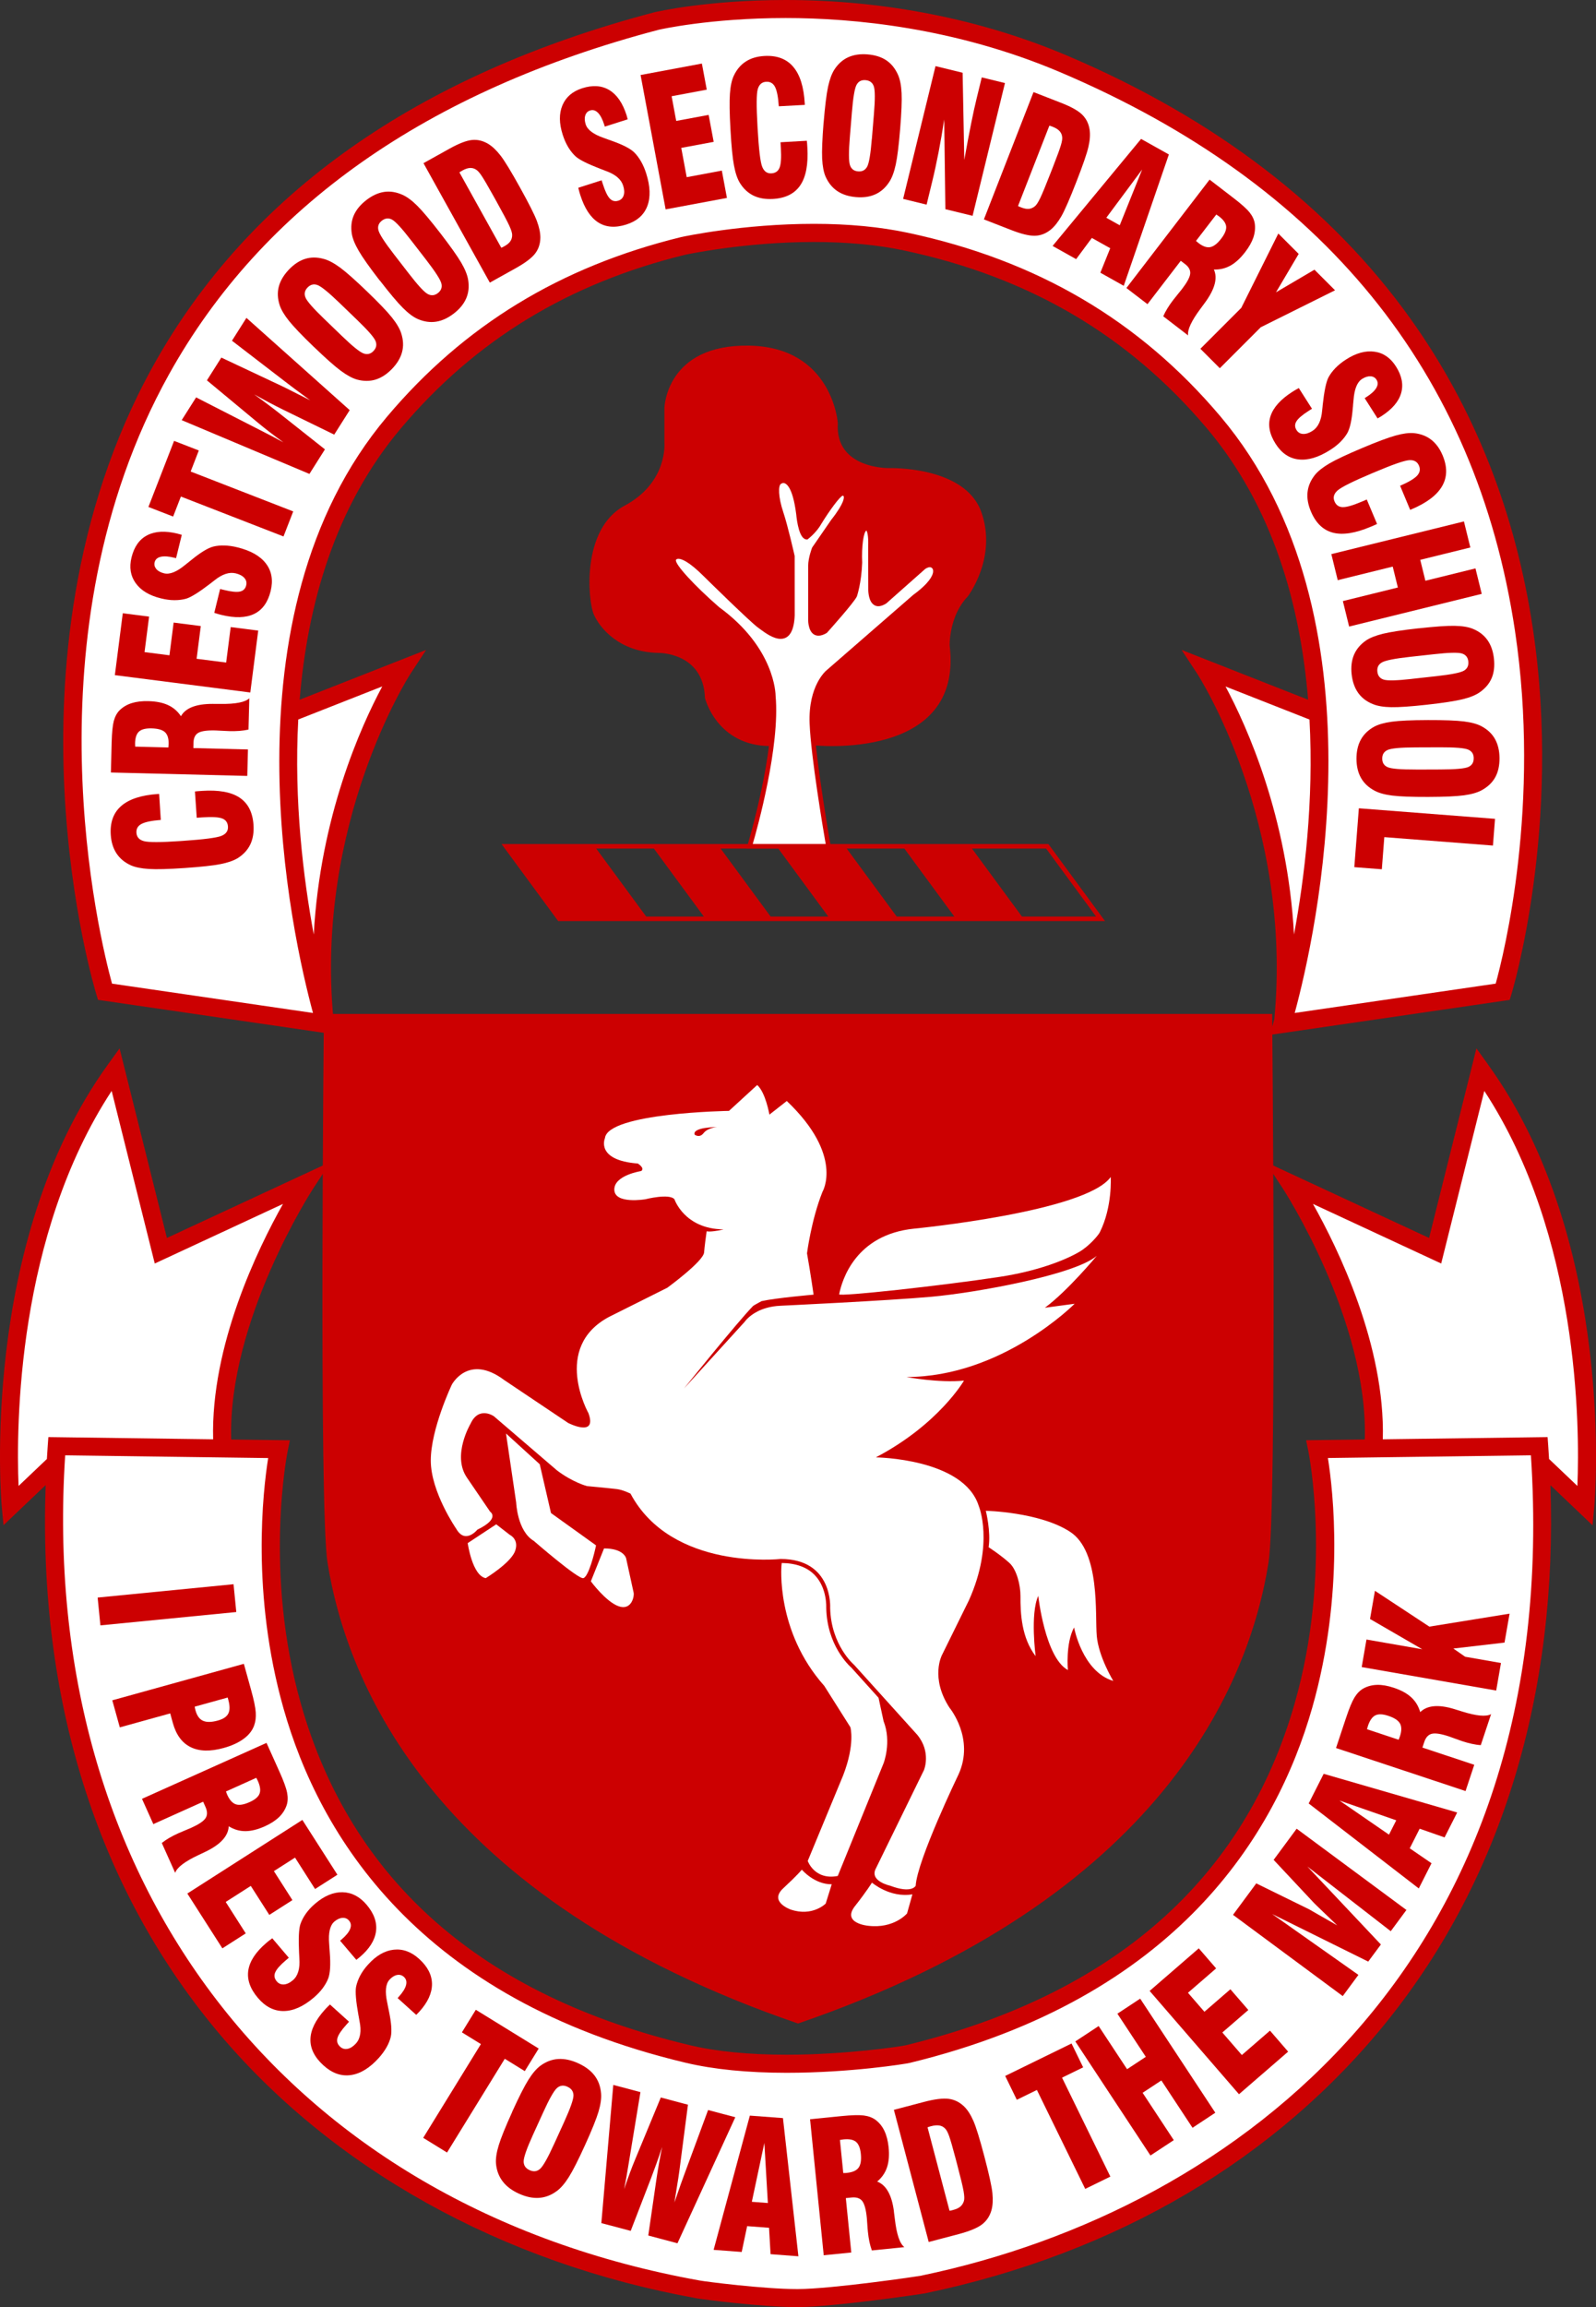
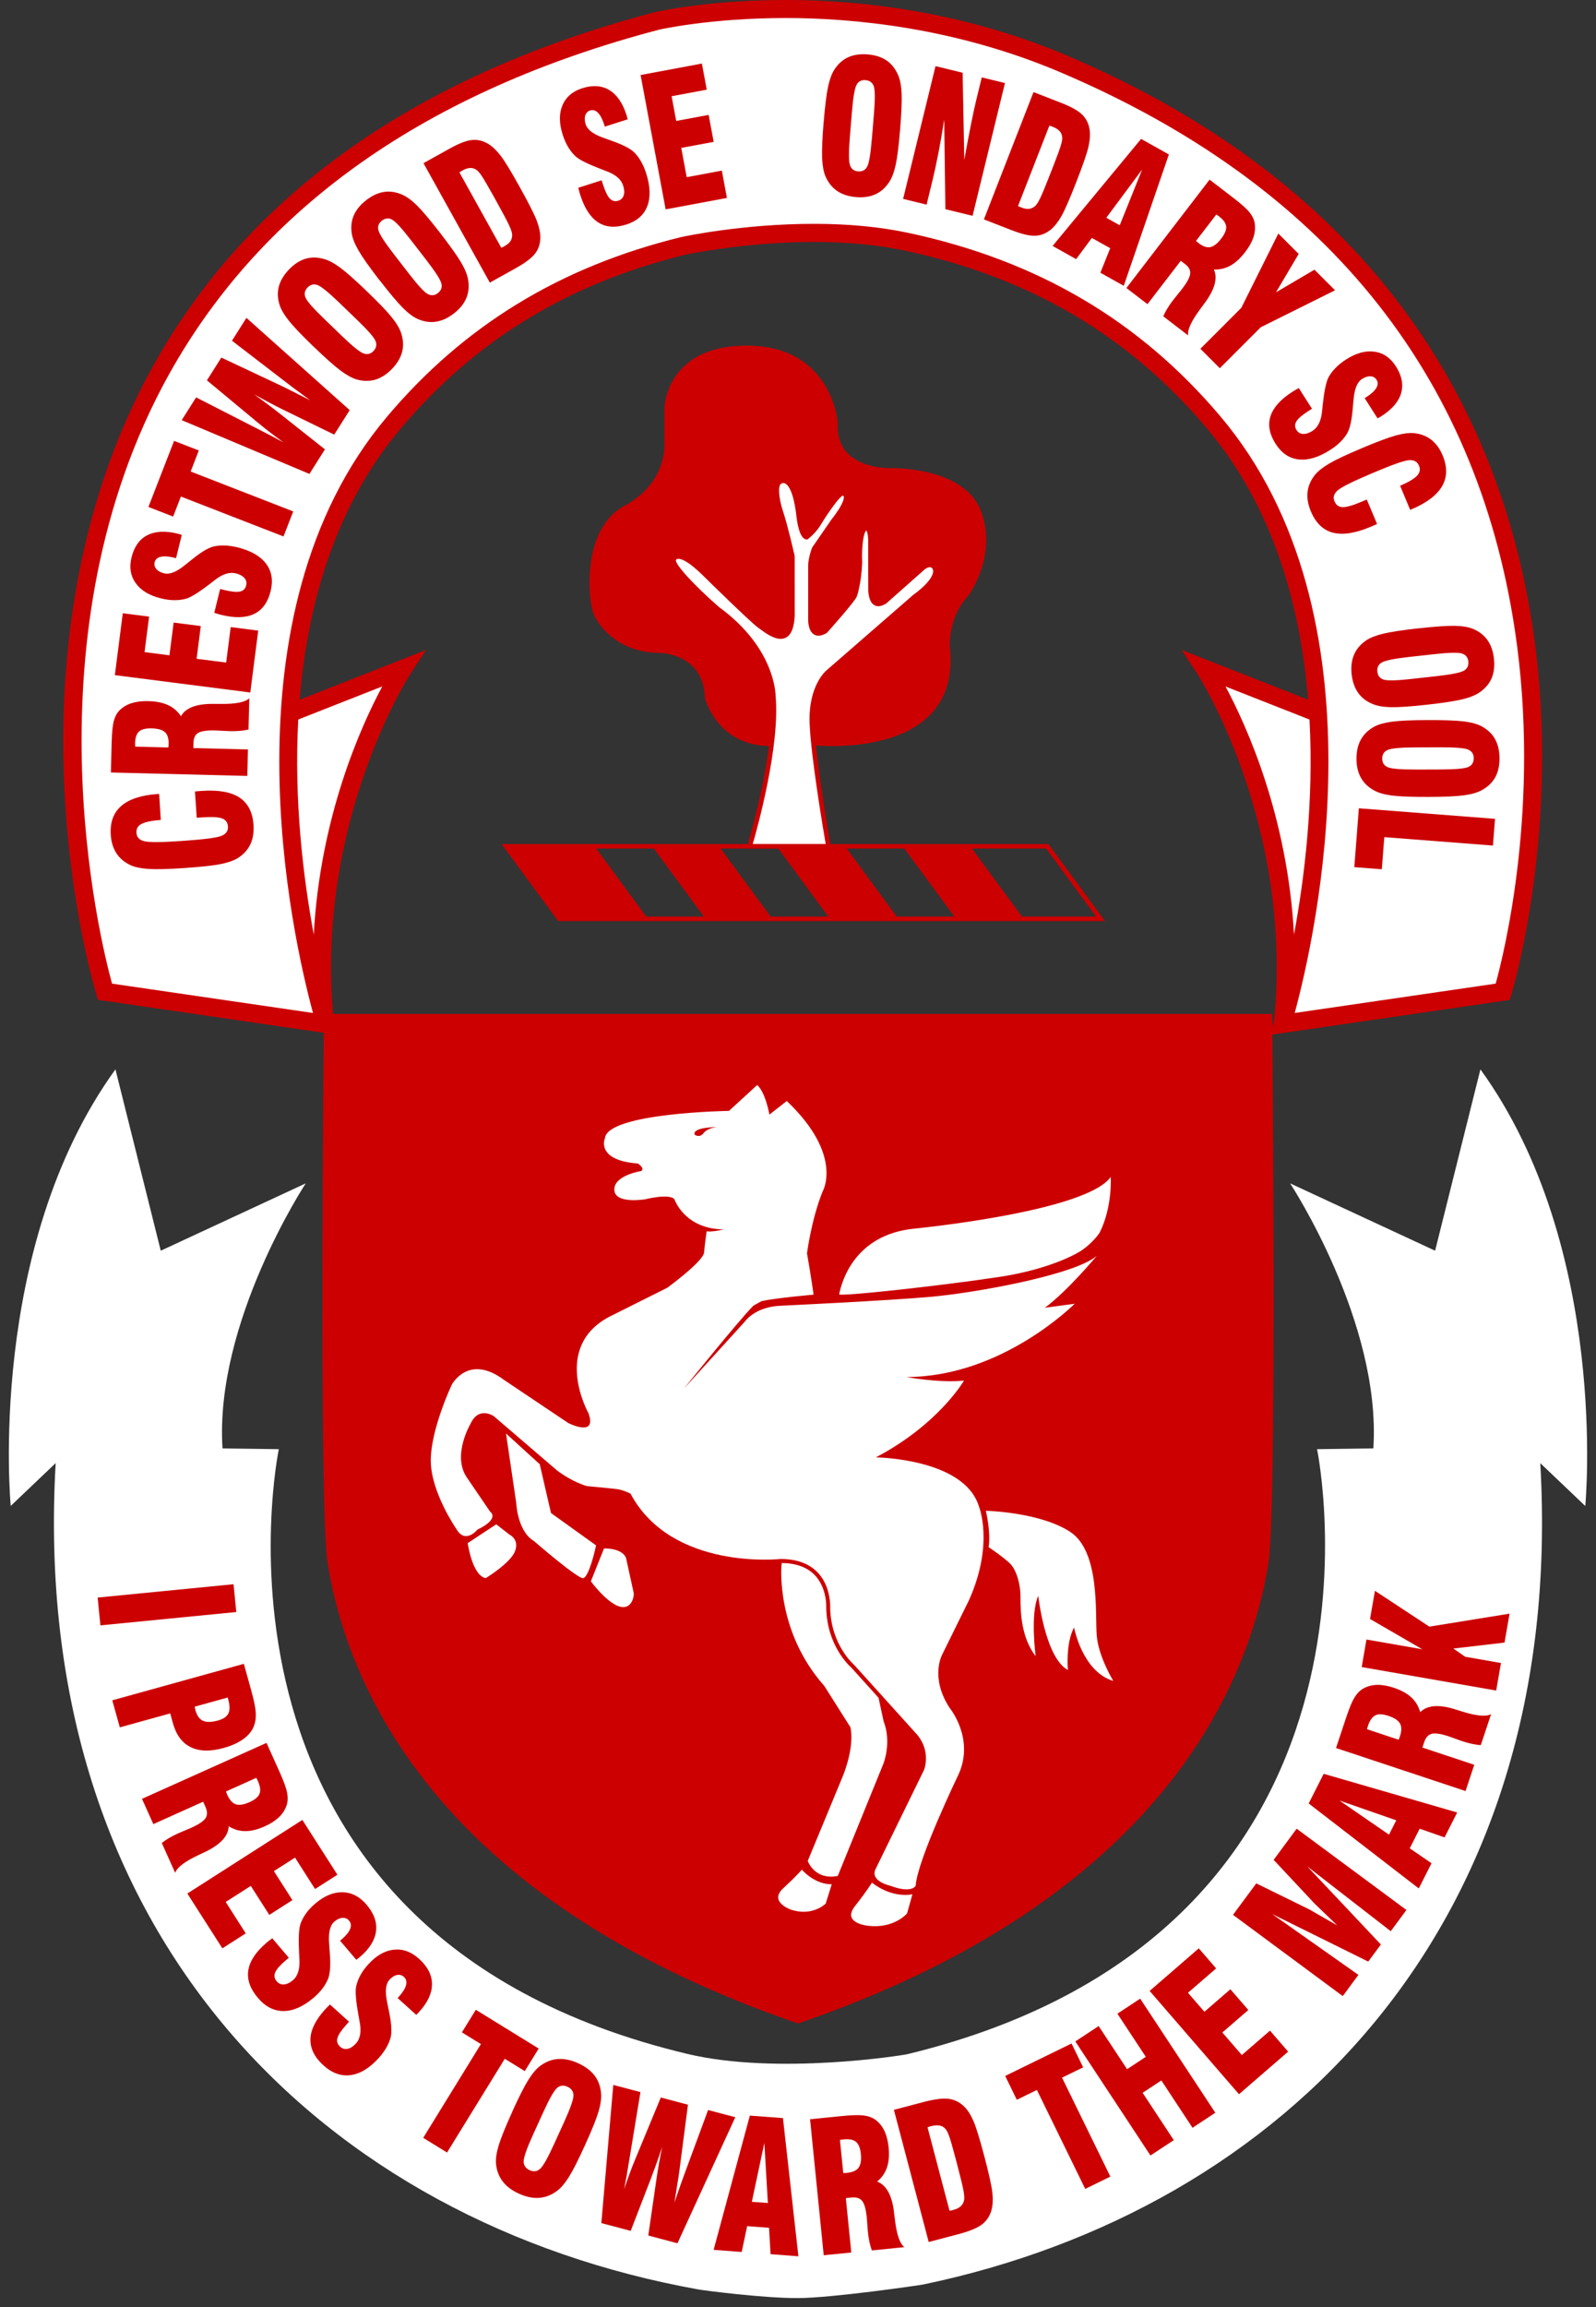
<svg xmlns="http://www.w3.org/2000/svg" id="Layer_1" data-name="Layer 1" version="1.1" viewBox="0 0 354.34 511.83">
  <rect x="0" y="0" width="354.34" height="511.83" fill="#333333" stroke="none" />
  <defs>
    <style>
      .cls-1, .cls-2 {
        fill-rule: evenodd;
      }

      .cls-1, .cls-2, .cls-3, .cls-4 {
        stroke-width: 0px;
      }

      .cls-1, .cls-4 {
        fill: #fff;
      }

      .cls-2, .cls-3 {
        fill: #cc0001;
      }
    </style>
  </defs>
  <path class="cls-4" d="M351.96,334.09s5.46-57.19-23.28-96.85l-10.06,40.23-32.19-14.94s20.29,30.8,18.48,58.8l-12.5.17s22.26,106.76-90.95,134.22c-1.02.25-28.88,4.69-48.81-.05-113.14-26.92-90.75-134.17-90.75-134.17l-12.5-.17c-1.8-28.01,18.48-58.8,18.48-58.8l-32.19,14.94-10.06-40.23C-3.08,276.9,2.38,334.09,2.38,334.09l9.98-9.5h0c-6.07,105.43,60.22,168.53,142.72,183.33,1.26.23,14.41,1.94,22.09,1.91,7.68-.03,27.05-2.86,27.78-3.01,79.83-16.63,142.95-79.23,137.02-182.22h0s9.98,9.5,9.98,9.5Z" />
  <path class="cls-4" d="M236.12,14.16c-46.55-19.76-90.35-9.5-90.35-9.5C-28.78,50.61,23.31,220.02,23.31,220.02l48.79,7.11.02.02s0-.01,0-.02l.15.02s-.08-.27-.2-.69c-4.34-45.01,17.42-78.13,17.42-78.13l-25.11,9.87h0c1.38-22.2,7.37-45.86,23.11-64.5,15.17-17.97,35.27-32.08,64.2-39.16,0,0,26.64-5.8,49.5-.94,31.16,6.63,52.4,21.31,68.28,40.1,15.74,18.64,21.73,42.3,23.11,64.5l-25.11-9.87s21.76,33.12,17.42,78.13c-.12.41-.19.65-.2.69l.15-.02s0,.01,0,.02l.02-.02,48.78-7.11S378.72,74.68,236.12,14.16Z" />
  <g>
    <path class="cls-3" d="M43.68,181.43l-.4-5.84c.18-.02.38-.04.59-.06.21-.02.52-.04.94-.07,3.69-.25,6.48.24,8.36,1.48,1.88,1.24,2.92,3.25,3.11,6.06.11,1.65-.12,3.08-.69,4.3-.58,1.22-1.5,2.24-2.77,3.05-.91.57-2.19,1.02-3.85,1.35-1.66.33-4.31.62-7.95.87-3.64.25-6.31.32-8,.21-1.69-.11-3.02-.38-4-.82-1.36-.63-2.41-1.5-3.15-2.62-.74-1.12-1.17-2.49-1.28-4.1-.19-2.78.59-4.93,2.33-6.44,1.75-1.52,4.45-2.4,8.12-2.65l.29-.02.37,5.77c-2.05.16-3.48.46-4.29.89-.81.43-1.18,1.08-1.12,1.96.06.96.62,1.58,1.66,1.86,1.04.28,3.73.28,8.08-.02l.57-.04c4.67-.32,7.53-.69,8.56-1.11,1.03-.42,1.51-1.11,1.45-2.07-.06-.89-.49-1.49-1.28-1.79-.79-.3-2.23-.39-4.31-.25l-1.34.09Z" />
    <path class="cls-3" d="M54.93,172.14l-30.31-.76.17-6.69c.06-2.19.22-3.78.48-4.76.27-.98.7-1.78,1.31-2.38.73-.71,1.61-1.23,2.66-1.56,1.05-.33,2.28-.48,3.71-.44,1.75.04,3.2.34,4.37.88s2.12,1.36,2.85,2.46c1.02-1.81,3.34-2.73,6.98-2.73h.1c.38,0,.93,0,1.65.01,3.41.04,5.56-.38,6.45-1.26l-.18,6.95c-.63.14-1.3.23-1.99.29-.69.05-1.43.07-2.22.05-.49-.01-1.07-.04-1.76-.08-.69-.04-1.14-.06-1.35-.07-1.85-.05-3.12.13-3.81.52-.69.39-1.05,1.11-1.08,2.17l-.03,1.22,12.12.31-.15,5.88ZM37.38,165.81c0-.1.01-.23.03-.39.02-.16.03-.28.03-.35.03-1.23-.24-2.11-.82-2.64-.58-.53-1.57-.81-2.97-.84-1.3-.03-2.23.2-2.78.7-.56.5-.85,1.36-.88,2.6,0,.08,0,.2.01.36,0,.16.01.29.01.39l7.38.19Z" />
    <path class="cls-3" d="M55.57,153.63l-30.07-3.85,1.76-13.73,5.84.75-1.01,7.87,5.53.71.93-7.26,6.03.77-.93,7.26,6.56.84,1.01-7.87,6.11.78-1.76,13.73Z" />
    <path class="cls-3" d="M47.57,135.97l1.3-5.3.86.21c1.62.4,2.8.52,3.54.36.74-.16,1.21-.62,1.39-1.38.15-.61.02-1.15-.4-1.63-.42-.48-1.06-.82-1.92-1.03-1.43-.35-3.01.17-4.75,1.57-.3.22-.52.39-.67.52l-.28.22c-2.43,1.86-4.19,2.96-5.27,3.3-.81.23-1.69.34-2.64.34-.94,0-1.95-.14-3-.4-2.57-.63-4.44-1.75-5.6-3.37-1.16-1.61-1.47-3.51-.93-5.71.59-2.39,1.75-4.03,3.5-4.93,1.75-.9,3.99-1.02,6.72-.35.11.03.27.07.47.13.2.06.36.1.47.13l-1.27,5.18-.36-.09c-1.29-.32-2.3-.39-3.05-.21-.75.17-1.2.58-1.35,1.22-.13.55,0,1.04.37,1.49.38.45.96.76,1.72.95,1.25.31,2.81-.31,4.67-1.85.35-.28.62-.49.81-.64.14-.12.35-.29.63-.51,2.03-1.65,3.63-2.62,4.82-2.93.76-.19,1.6-.27,2.5-.24.91.02,1.86.16,2.87.41,2.94.72,5.06,1.92,6.33,3.6,1.28,1.68,1.62,3.71,1.04,6.09-.61,2.5-1.84,4.2-3.67,5.08-1.83.88-4.25.95-7.26.22-.19-.05-.39-.1-.6-.16-.21-.06-.54-.16-.99-.3Z" />
    <path class="cls-3" d="M62.93,119.01l-22.77-8.85-1.72,4.44-5.49-2.13,5.7-14.66,5.49,2.13-1.81,4.67,22.77,8.85-2.16,5.56Z" />
    <path class="cls-3" d="M68.67,105.13l-28.33-11.92,3.2-5.05,13.19,6.74c1.45.73,2.65,1.35,3.62,1.86.97.51,1.83.97,2.58,1.38-1.02-.74-2-1.46-2.93-2.18-.93-.71-1.81-1.42-2.65-2.11l-11.41-9.47,3.2-5.05,13.39,6.3c.54.25,1.77.86,3.68,1.84,1.12.56,2,1.01,2.65,1.33-1.48-1.08-2.63-1.93-3.46-2.55-.83-.62-1.52-1.15-2.08-1.58l-11.82-9.08,3.21-5.07,22.93,20.47-3.44,5.43-11.34-5.53c-1-.49-2.03-1.02-3.11-1.59-1.08-.57-2.18-1.17-3.32-1.8,1.22.87,2.29,1.66,3.23,2.37.94.7,1.81,1.38,2.62,2.02l9.86,7.8-3.45,5.46Z" />
    <path class="cls-3" d="M69.69,76.97c-2.63-2.53-4.47-4.46-5.53-5.78-1.06-1.32-1.75-2.5-2.08-3.52-.46-1.45-.52-2.83-.17-4.13.35-1.3,1.1-2.54,2.24-3.74,1.15-1.2,2.37-1.99,3.64-2.38,1.27-.39,2.65-.38,4.11.03,1.06.28,2.27.93,3.63,1.93,1.36,1.01,3.35,2.77,5.97,5.29,2.61,2.51,4.45,4.43,5.51,5.76,1.06,1.33,1.76,2.52,2.08,3.56.46,1.44.52,2.8.18,4.1-.34,1.3-1.08,2.55-2.23,3.74-1.15,1.19-2.36,1.98-3.65,2.38-1.29.39-2.66.39-4.12,0-1.03-.29-2.23-.94-3.59-1.94-1.36-1.01-3.36-2.77-5.99-5.31ZM79.27,70.96l-3.94-3.8c-2.42-2.33-4.04-3.64-4.86-3.93-.82-.29-1.56-.1-2.2.57-.63.66-.78,1.4-.44,2.22.34.82,1.71,2.38,4.1,4.68l3.94,3.8c2.36,2.28,3.97,3.58,4.81,3.9.85.32,1.59.15,2.24-.53.64-.67.79-1.41.45-2.23-.34-.82-1.71-2.38-4.1-4.68Z" />
    <path class="cls-3" d="M84.27,62.19c-2.23-2.89-3.77-5.06-4.62-6.53-.85-1.46-1.37-2.73-1.54-3.78-.24-1.5-.1-2.87.44-4.11.54-1.23,1.46-2.36,2.77-3.37,1.32-1.02,2.63-1.62,3.95-1.82,1.32-.2,2.67.01,4.07.63,1,.44,2.11,1.25,3.31,2.45,1.2,1.19,2.91,3.23,5.14,6.11,2.21,2.87,3.75,5.04,4.61,6.5.86,1.47,1.37,2.75,1.54,3.83.24,1.49.1,2.85-.43,4.08-.53,1.24-1.44,2.36-2.75,3.37-1.31,1.01-2.63,1.62-3.96,1.82-1.33.2-2.69,0-4.08-.61-.98-.44-2.07-1.25-3.27-2.45-1.2-1.19-2.92-3.24-5.15-6.12ZM94.62,57.65l-3.35-4.33c-2.05-2.66-3.46-4.19-4.23-4.6-.77-.41-1.52-.33-2.26.24-.72.56-.98,1.27-.76,2.13.22.86,1.34,2.6,3.37,5.23l3.35,4.33c2.01,2.6,3.4,4.12,4.19,4.56.79.44,1.55.38,2.29-.19.73-.57.99-1.28.77-2.14-.22-.86-1.34-2.6-3.37-5.23Z" />
    <path class="cls-3" d="M108.75,62.7l-14.73-26.5,5.73-3.19c2.1-1.17,3.77-1.82,5.02-1.95,1.25-.13,2.46.16,3.64.87.91.56,1.83,1.43,2.74,2.61.91,1.18,2.35,3.54,4.31,7.08,1.96,3.53,3.21,6,3.73,7.39.52,1.39.78,2.63.78,3.71-.02,1.38-.41,2.56-1.18,3.55-.77.99-2.21,2.07-4.31,3.24l-5.73,3.19ZM101.99,38.23l9.3,16.73c.12-.04.23-.08.32-.13.1-.05.25-.14.45-.25.56-.31.97-.66,1.24-1.05.27-.39.41-.85.41-1.38.01-.43-.2-1.12-.64-2.08-.44-.96-1.4-2.78-2.89-5.46l-.67-1.2c-1.22-2.2-2.09-3.67-2.58-4.41-.5-.74-.92-1.2-1.26-1.38-.41-.27-.86-.38-1.36-.35-.49.03-1.04.22-1.65.56-.18.1-.32.18-.42.25-.1.06-.18.12-.25.17Z" />
    <path class="cls-3" d="M128.38,41.66l5.19-1.66.27.84c.51,1.59,1.02,2.66,1.55,3.21.52.55,1.16.71,1.9.47.6-.19.99-.59,1.18-1.19.19-.6.15-1.33-.13-2.18-.45-1.4-1.72-2.47-3.82-3.22-.34-.14-.61-.24-.79-.31l-.33-.12c-2.86-1.1-4.72-2.02-5.57-2.77-.62-.57-1.18-1.26-1.67-2.07-.49-.81-.9-1.73-1.23-2.77-.81-2.53-.83-4.7-.06-6.53.77-1.83,2.23-3.09,4.38-3.78,2.34-.75,4.35-.61,6.04.41,1.68,1.02,2.95,2.87,3.81,5.54.04.11.08.27.13.47.05.2.1.36.13.47l-5.08,1.62-.11-.36c-.4-1.26-.87-2.17-1.41-2.71-.54-.54-1.12-.72-1.75-.51-.54.17-.89.54-1.07,1.1-.18.56-.15,1.22.09,1.97.39,1.23,1.73,2.23,4.02,3.02.42.16.74.27.96.35.18.05.43.14.76.27,2.46.87,4.14,1.72,5.02,2.57.56.55,1.06,1.22,1.52,2.01.45.79.84,1.67,1.15,2.66.92,2.89,1,5.31.25,7.28-.76,1.97-2.31,3.32-4.65,4.07-2.46.78-4.54.63-6.25-.47-1.71-1.1-3.04-3.12-3.98-6.08-.06-.19-.12-.39-.18-.59-.06-.21-.15-.54-.26-1Z" />
    <path class="cls-3" d="M147.78,46.44l-5.56-29.8,13.61-2.54,1.08,5.79-7.8,1.46,1.02,5.48,7.2-1.34,1.12,5.98-7.2,1.34,1.21,6.5,7.8-1.46,1.13,6.06-13.61,2.54Z" />
-     <path class="cls-3" d="M173.29,31.56l5.84-.33c.02.18.04.38.06.59.02.21.04.52.06.94.21,3.7-.31,6.48-1.57,8.34-1.26,1.87-3.29,2.88-6.09,3.04-1.65.09-3.08-.15-4.3-.74-1.21-.59-2.22-1.52-3.02-2.81-.56-.91-1-2.2-1.31-3.87-.32-1.67-.58-4.32-.78-7.96-.21-3.64-.25-6.31-.12-8,.12-1.69.41-3.02.87-3.99.64-1.35,1.52-2.39,2.65-3.12,1.13-.73,2.5-1.14,4.12-1.23,2.78-.16,4.92.64,6.42,2.41,1.5,1.76,2.35,4.48,2.55,8.15l.02.29-5.78.31c-.14-2.06-.42-3.49-.84-4.3-.42-.81-1.07-1.19-1.95-1.14-.96.05-1.58.6-1.88,1.63s-.32,3.73-.07,8.08l.03.57c.27,4.68.6,7.53,1.02,8.57.41,1.04,1.1,1.53,2.05,1.47.89-.05,1.49-.47,1.81-1.26.31-.79.41-2.22.29-4.31l-.08-1.34Z" />
    <path class="cls-3" d="M182.86,27.2c.3-3.64.63-6.28.98-7.94.36-1.66.83-2.93,1.41-3.83.83-1.27,1.86-2.19,3.09-2.74,1.23-.55,2.67-.76,4.31-.62,1.66.14,3.04.58,4.14,1.32,1.1.74,1.96,1.81,2.58,3.2.45,1,.71,2.34.8,4.04s-.03,4.35-.32,7.97c-.3,3.61-.62,6.25-.98,7.91-.36,1.66-.84,2.95-1.44,3.86-.82,1.26-1.84,2.17-3.07,2.73-1.22.56-2.66.77-4.3.63-1.65-.14-3.03-.58-4.15-1.33-1.12-.75-1.99-1.82-2.61-3.2-.43-.98-.68-2.32-.77-4.01-.08-1.69.03-4.36.32-7.99ZM193.57,30.83l.45-5.45c.28-3.35.27-5.43-.03-6.25-.29-.82-.9-1.27-1.84-1.35-.91-.07-1.58.28-1.99,1.06-.42.78-.76,2.83-1.03,6.14l-.45,5.45c-.27,3.27-.26,5.34.02,6.19.28.86.89,1.33,1.82,1.4.92.08,1.59-.28,2.01-1.06.42-.78.76-2.83,1.03-6.14Z" />
    <path class="cls-3" d="M200.51,44.12l7.19-29.45,6.02,1.47.37,19.34c.55-3.11,1.06-5.78,1.51-8.02.45-2.24.86-4.13,1.24-5.66l1.13-4.63,5.15,1.26-7.19,29.45-6.04-1.47-.26-19.9c-.38,2.49-.79,4.89-1.24,7.21-.45,2.32-.93,4.55-1.46,6.71l-1.21,4.97-5.2-1.27Z" />
    <path class="cls-3" d="M218.44,48.68l11.02-28.25,6.11,2.38c2.24.87,3.81,1.75,4.7,2.63s1.45,2,1.65,3.36c.15,1.06.07,2.32-.27,3.77-.33,1.46-1.23,4.07-2.7,7.83-1.47,3.77-2.57,6.29-3.31,7.58-.74,1.29-1.53,2.28-2.36,2.97-1.07.86-2.23,1.32-3.49,1.35-1.26.04-3-.38-5.24-1.25l-6.11-2.38ZM232.98,27.87l-6.96,17.83c.1.07.21.12.31.16.1.04.26.1.48.19.6.23,1.13.33,1.6.29.47-.04.91-.23,1.33-.56.34-.26.74-.87,1.2-1.82.46-.95,1.25-2.85,2.36-5.71l.5-1.28c.92-2.35,1.5-3.95,1.75-4.8s.34-1.47.26-1.85c-.06-.49-.26-.91-.6-1.27-.34-.36-.83-.66-1.48-.92-.2-.08-.35-.13-.46-.17-.11-.04-.21-.06-.3-.08Z" />
    <path class="cls-3" d="M233.69,54.57l19.65-23.75,6.17,3.45-10.02,29.14-5.19-2.91,2.19-5.43-4.08-2.28-3.49,4.7-5.23-2.93ZM245.62,48.31l2.98,1.67,4.98-12.38-7.96,10.71Z" />
    <path class="cls-3" d="M250.08,63.9l18.47-24.05,5.31,4.08c1.74,1.33,2.93,2.4,3.57,3.2.64.8,1.02,1.62,1.15,2.46.14,1,.04,2.03-.3,3.07-.35,1.04-.96,2.13-1.83,3.26-1.06,1.38-2.16,2.39-3.28,3.01-1.13.62-2.35.91-3.67.86.87,1.89.23,4.31-1.9,7.25l-.06.08c-.22.31-.55.75-.98,1.33-2.04,2.73-2.97,4.72-2.78,5.96l-5.52-4.24c.26-.59.57-1.19.94-1.78.36-.59.78-1.2,1.26-1.82.3-.39.66-.84,1.1-1.38.44-.53.72-.88.85-1.05,1.13-1.47,1.74-2.6,1.83-3.39.09-.79-.28-1.51-1.12-2.15l-.97-.74-7.39,9.62-4.67-3.58ZM265.53,53.45c.08.06.18.14.3.25.12.11.21.18.27.23.98.75,1.85,1.05,2.62.89.77-.16,1.58-.79,2.43-1.91.79-1.03,1.15-1.92,1.08-2.66-.07-.74-.6-1.49-1.58-2.24-.06-.05-.16-.11-.29-.2-.13-.09-.24-.16-.32-.22l-4.5,5.85Z" />
    <path class="cls-3" d="M266.5,77.38l9.09-9.09,8.22-16.48,4.52,4.52-5.04,8.52,8.54-5.02,4.57,4.57-16.49,8.2-9.09,9.09-4.31-4.31Z" />
    <path class="cls-3" d="M288.35,86.08l2.93,4.6-.75.48c-1.41.9-2.31,1.67-2.7,2.31-.4.65-.39,1.3.03,1.96.34.53.82.81,1.46.84.63.03,1.33-.2,2.08-.68,1.24-.79,1.95-2.3,2.14-4.52.04-.37.08-.65.09-.84l.03-.35c.33-3.05.75-5.08,1.25-6.09.39-.75.92-1.46,1.58-2.14.66-.68,1.44-1.31,2.36-1.9,2.23-1.43,4.33-2,6.3-1.73,1.97.27,3.56,1.36,4.77,3.27,1.32,2.07,1.7,4.05,1.15,5.94-.55,1.89-2.02,3.59-4.38,5.1-.1.06-.24.15-.42.25-.18.1-.32.19-.42.25l-2.87-4.5.32-.2c1.12-.71,1.87-1.4,2.26-2.06.39-.66.41-1.27.05-1.83-.3-.47-.75-.73-1.33-.76-.59-.03-1.21.17-1.88.59-1.08.69-1.71,2.24-1.89,4.65-.04.45-.08.79-.1,1.02,0,.19-.03.46-.07.81-.21,2.6-.61,4.44-1.2,5.51-.39.68-.91,1.34-1.55,1.98-.64.64-1.4,1.24-2.28,1.79-2.56,1.63-4.88,2.33-6.97,2.1-2.09-.23-3.8-1.38-5.12-3.45-1.39-2.17-1.77-4.23-1.14-6.16.63-1.93,2.24-3.73,4.86-5.4.17-.11.34-.21.53-.33.19-.11.49-.28.9-.51Z" />
    <path class="cls-3" d="M303.46,110.85l2.27,5.39c-.17.08-.34.17-.53.25-.19.09-.48.21-.87.37-3.41,1.44-6.21,1.88-8.38,1.32-2.18-.56-3.82-2.13-4.91-4.72-.64-1.52-.89-2.95-.74-4.3.15-1.34.69-2.6,1.63-3.79.67-.83,1.74-1.68,3.2-2.54,1.46-.86,3.87-1.99,7.24-3.41,3.36-1.42,5.86-2.35,7.49-2.8,1.63-.45,2.98-.63,4.05-.53,1.49.15,2.76.63,3.83,1.45,1.06.82,1.91,1.97,2.54,3.47,1.08,2.57,1.05,4.85-.11,6.85-1.16,2-3.43,3.72-6.82,5.14l-.27.11-2.23-5.34c1.89-.82,3.15-1.57,3.77-2.24.62-.67.76-1.41.42-2.22-.37-.88-1.1-1.29-2.17-1.22-1.07.07-3.62.95-7.63,2.65l-.53.22c-4.32,1.82-6.89,3.1-7.73,3.84-.84.74-1.07,1.54-.7,2.43.35.82.94,1.25,1.79,1.28.85.03,2.23-.36,4.15-1.17l1.23-.52Z" />
-     <path class="cls-3" d="M295.58,122.93l29.44-7.25,1.42,5.78-11.12,2.74,1.14,4.64,11.12-2.74,1.39,5.65-29.44,7.25-1.39-5.65,12.21-3.01-1.14-4.64-12.21,3.01-1.42-5.78Z" />
+     <path class="cls-3" d="M295.58,122.93Z" />
    <path class="cls-3" d="M314.95,139.4c3.63-.4,6.29-.59,7.98-.56,1.69.03,3.04.25,4.03.65,1.41.57,2.5,1.41,3.28,2.51.78,1.1,1.26,2.47,1.44,4.11.18,1.65.02,3.09-.5,4.32-.52,1.23-1.4,2.28-2.65,3.15-.89.63-2.16,1.15-3.81,1.55-1.65.4-4.27.81-7.89,1.21-3.6.4-6.25.58-7.95.55-1.7-.03-3.06-.26-4.07-.68-1.4-.56-2.49-1.39-3.27-2.49-.78-1.09-1.26-2.46-1.45-4.1-.18-1.64-.01-3.09.51-4.33.52-1.24,1.4-2.3,2.64-3.17.88-.61,2.15-1.11,3.79-1.52,1.64-.4,4.28-.81,7.91-1.21ZM313.45,150.61l5.44-.6c3.34-.37,5.38-.78,6.13-1.22.75-.44,1.07-1.13.97-2.06-.1-.91-.58-1.49-1.42-1.75-.85-.26-2.92-.21-6.22.16l-5.44.6c-3.26.36-5.29.77-6.08,1.21-.79.44-1.13,1.13-1.03,2.06.1.92.58,1.51,1.42,1.77.85.26,2.92.21,6.22-.16Z" />
    <path class="cls-3" d="M317.01,159.75c3.65-.01,6.31.09,7.99.3,1.68.21,3,.57,3.94,1.08,1.34.72,2.34,1.67,2.99,2.85.65,1.18.98,2.59.99,4.24,0,1.66-.31,3.08-.96,4.24-.65,1.16-1.64,2.11-2.97,2.84-.96.53-2.27.91-3.95,1.14-1.68.23-4.34.35-7.97.36-3.62.01-6.28-.09-7.96-.3-1.69-.21-3.01-.58-3.97-1.11-1.33-.71-2.32-1.65-2.98-2.82-.66-1.17-.99-2.58-1-4.23,0-1.65.32-3.07.97-4.25.65-1.18,1.64-2.14,2.96-2.87.94-.51,2.25-.88,3.93-1.11,1.68-.23,4.34-.35,7.99-.36ZM314.31,170.73l5.47-.02c3.36-.01,5.44-.2,6.23-.56.79-.36,1.19-1.01,1.18-1.95,0-.91-.41-1.55-1.23-1.9-.82-.35-2.88-.52-6.2-.51l-5.47.02c-3.28.01-5.34.2-6.17.55-.83.36-1.25,1-1.24,1.94,0,.93.41,1.56,1.23,1.91.82.35,2.88.52,6.2.51Z" />
    <path class="cls-3" d="M300.68,192.38l1.01-13.06,30.23,2.34-.46,5.93-24.12-1.87-.55,7.13-6.1-.47Z" />
  </g>
  <g>
    <path class="cls-3" d="M21.68,354.42l30.17-2.96.61,6.17-30.17,2.96-.61-6.17Z" />
    <path class="cls-3" d="M24.92,377.22l29.22-8.1,1.63,5.88c.6,2.17.94,3.8,1.01,4.9.07,1.09-.05,2.07-.36,2.91-.4,1.12-1.18,2.11-2.34,2.96-1.16.85-2.64,1.53-4.43,2.02-2.96.82-5.4.76-7.31-.18-1.92-.94-3.24-2.73-3.97-5.38l-.58-2.11-11.19,3.1-1.67-6.01ZM43.23,378.62c.01.09.03.2.05.32.02.12.06.28.12.5.33,1.2.89,1.97,1.68,2.32.79.35,1.89.33,3.3-.06,1.18-.33,1.95-.84,2.31-1.55.36-.71.36-1.72,0-3.04l-.14-.51-7.3,2.02Z" />
    <path class="cls-3" d="M31.51,399.08l27.66-12.42,2.86,6.36c.94,2.08,1.51,3.65,1.71,4.69.2,1.04.17,1.98-.11,2.81-.34.98-.9,1.86-1.69,2.62-.79.76-1.84,1.44-3.15,2.03-1.59.71-3.04,1.07-4.33,1.07-1.3,0-2.52-.36-3.68-1.08-.1,2.15-1.79,4.01-5.06,5.6l-.09.04c-.34.17-.84.4-1.49.71-3.09,1.44-4.84,2.77-5.25,3.98l-2.97-6.62c.51-.41,1.06-.78,1.66-1.13.6-.35,1.26-.69,1.97-1.01.44-.2.98-.43,1.62-.69.64-.26,1.05-.44,1.24-.52,1.69-.76,2.76-1.47,3.21-2.14.45-.67.45-1.5,0-2.51l-.52-1.16-11.06,4.97-2.51-5.59ZM50.16,397.43c.04.09.09.22.15.38s.1.27.13.35c.53,1.17,1.17,1.88,1.93,2.13.76.25,1.78.08,3.06-.5,1.19-.53,1.92-1.15,2.19-1.86.28-.71.15-1.65-.37-2.83-.03-.07-.09-.18-.17-.33s-.14-.27-.18-.36l-6.73,3.03Z" />
    <path class="cls-3" d="M41.59,420.08l25.54-16.33,7.78,12.16-4.96,3.17-4.45-6.97-4.69,3,4.11,6.43-5.13,3.28-4.11-6.43-5.57,3.56,4.45,6.97-5.19,3.32-7.78-12.16Z" />
    <path class="cls-3" d="M60.44,430l3.68,4.33-.67.57c-1.27,1.08-2.05,1.97-2.35,2.68-.3.7-.18,1.37.35,1.99.42.5.96.72,1.6.68.64-.05,1.3-.36,1.98-.94,1.12-.95,1.6-2.57,1.43-4.85-.01-.38-.03-.67-.04-.87l-.02-.36c-.15-3.14-.06-5.26.29-6.35.28-.81.69-1.6,1.24-2.37.55-.77,1.24-1.51,2.07-2.21,2.02-1.72,4.04-2.55,6.06-2.51,2.02.05,3.79.97,5.32,2.76,1.66,1.95,2.36,3.92,2.1,5.91-.26,1.99-1.45,3.89-3.59,5.71-.09.08-.22.18-.39.31-.17.13-.3.23-.39.31l-3.6-4.24.28-.24c1.01-.86,1.66-1.65,1.94-2.36.29-.72.21-1.34-.24-1.86-.38-.45-.87-.65-1.46-.61-.6.04-1.19.31-1.79.82-.98.83-1.37,2.49-1.16,4.96.03.46.05.81.07,1.05.02.19.04.47.06.83.21,2.67.1,4.59-.33,5.75-.28.74-.7,1.47-1.24,2.2-.54.73-1.21,1.43-2,2.1-2.31,1.96-4.54,2.95-6.68,2.96-2.14.01-4.04-.96-5.7-2.91-1.74-2.05-2.45-4.09-2.13-6.14.32-2.04,1.66-4.07,4.02-6.08.15-.13.31-.26.48-.4.17-.14.44-.34.83-.62Z" />
    <path class="cls-3" d="M73.27,444.71l4.22,3.81-.59.66c-1.12,1.24-1.78,2.22-1.98,2.96-.2.74,0,1.38.6,1.93.49.44,1.04.59,1.67.46.63-.13,1.24-.53,1.84-1.19.99-1.09,1.25-2.76.78-5-.06-.38-.11-.66-.15-.86l-.07-.36c-.56-3.09-.74-5.2-.54-6.33.17-.84.48-1.67.92-2.51.45-.84,1.03-1.66,1.77-2.46,1.78-1.97,3.67-3.06,5.68-3.28,2.01-.22,3.89.46,5.63,2.04,1.9,1.72,2.85,3.58,2.86,5.59,0,2.01-.93,4.05-2.82,6.13-.08.09-.19.21-.34.35-.15.15-.26.27-.34.35l-4.13-3.73.25-.28c.89-.98,1.43-1.85,1.62-2.6.19-.75.03-1.35-.48-1.82-.43-.39-.94-.53-1.53-.42-.59.12-1.14.47-1.67,1.05-.86.95-1.03,2.64-.5,5.07.09.45.16.8.2,1.03.05.19.1.46.17.82.55,2.62.69,4.54.42,5.75-.19.77-.5,1.55-.95,2.34-.45.79-1.02,1.57-1.71,2.34-2.03,2.25-4.11,3.52-6.24,3.81-2.12.29-4.13-.42-6.03-2.14-1.99-1.8-2.96-3.74-2.91-5.81.05-2.07,1.12-4.25,3.19-6.55.13-.15.27-.3.42-.45.15-.16.4-.4.74-.73Z" />
    <path class="cls-3" d="M93.96,474.28l12.81-20.8-4.22-2.6,3.09-5.01,13.96,8.6-3.09,5.01-4.44-2.74-12.82,20.8-5.29-3.26Z" />
    <path class="cls-3" d="M113.71,468.51c1.51-3.32,2.72-5.7,3.62-7.13.9-1.43,1.79-2.47,2.67-3.11,1.24-.9,2.56-1.4,3.95-1.48,1.39-.08,2.87.23,4.43.95,1.58.72,2.78,1.62,3.62,2.72.83,1.09,1.32,2.41,1.45,3.94.1,1.1-.09,2.46-.57,4.09-.49,1.62-1.48,4.09-2.99,7.4-1.5,3.3-2.7,5.67-3.61,7.11-.91,1.44-1.81,2.48-2.71,3.12-1.23.9-2.54,1.39-3.92,1.48-1.38.09-2.86-.22-4.43-.93-1.57-.71-2.78-1.62-3.62-2.73-.85-1.11-1.34-2.42-1.48-3.94-.09-1.08.11-2.43.6-4.05s1.49-4.1,3-7.42ZM122.98,475.74l2.27-4.98c1.39-3.06,2.08-5.03,2.07-5.9-.01-.88-.46-1.52-1.35-1.92-.87-.4-1.64-.3-2.31.29-.67.59-1.7,2.39-3.07,5.42l-2.27,4.98c-1.36,2.99-2.04,4.94-2.06,5.85-.01.91.43,1.57,1.32,1.97.88.4,1.65.31,2.32-.28.67-.59,1.7-2.39,3.07-5.42Z" />
    <path class="cls-3" d="M133.51,493.2l2.65-30.66,6.03,1.6-2.41,14.62c-.26,1.6-.48,2.94-.67,4.02-.19,1.08-.37,2.04-.53,2.87.4-1.2.8-2.35,1.21-3.45.4-1.1.82-2.15,1.24-3.16l5.68-13.71,6.03,1.6-1.91,14.69c-.07.59-.28,1.95-.63,4.07-.2,1.24-.35,2.22-.46,2.93.59-1.73,1.06-3.09,1.41-4.07.35-.98.65-1.8.89-2.45l5.17-13.99,6.04,1.6-12.84,27.96-6.48-1.72,1.81-12.49c.16-1.1.35-2.25.56-3.45.22-1.2.45-2.44.71-3.71-.47,1.42-.9,2.69-1.3,3.79s-.78,2.14-1.15,3.1l-4.53,11.73-6.51-1.72Z" />
    <path class="cls-3" d="M158.43,499.15l8.05-29.8,7.35.55,3.43,30.66-6.18-.47-.34-5.85-4.86-.37-1.21,5.73-6.24-.47ZM166.92,488.47l3.56.27-.78-13.33-2.78,13.06Z" />
    <path class="cls-3" d="M182.88,500.33l-3.03-30.17,6.94-.7c2.27-.23,3.94-.27,4.99-.14,1.05.14,1.93.47,2.63.99.83.63,1.48,1.44,1.95,2.44.47.99.78,2.2.93,3.63.17,1.74.06,3.22-.36,4.45-.41,1.23-1.14,2.28-2.18,3.15,2,.77,3.24,2.97,3.71,6.57v.1c.06.38.13.93.21,1.64.39,3.39,1.09,5.47,2.12,6.24l-7.22.73c-.22-.61-.41-1.25-.55-1.93-.14-.68-.25-1.41-.33-2.19-.05-.48-.1-1.07-.14-1.76-.05-.69-.08-1.14-.1-1.35-.18-1.84-.52-3.08-1.01-3.72-.49-.64-1.29-.9-2.38-.79l-1.27.13,1.21,12.07-6.1.61ZM187.21,482.1c.1-.01.24-.02.41-.02.17,0,.29,0,.37-.02,1.28-.13,2.16-.51,2.63-1.16.47-.64.64-1.66.5-3.06-.13-1.29-.49-2.18-1.07-2.67-.59-.49-1.52-.67-2.8-.54-.08,0-.2.03-.37.06-.16.03-.3.05-.4.06l.74,7.35Z" />
    <path class="cls-3" d="M206.19,497.39l-7.73-29.32,6.61-1.74c2.42-.64,4.28-.87,5.57-.7,1.29.17,2.43.74,3.43,1.71.77.76,1.45,1.83,2.05,3.2.6,1.37,1.41,4.01,2.44,7.92s1.62,6.6,1.77,8.08c.15,1.48.08,2.75-.21,3.8-.38,1.34-1.1,2.4-2.14,3.18-1.04.78-2.77,1.49-5.19,2.13l-6.61,1.74ZM205.93,471.95l4.88,18.5c.13,0,.25-.03.36-.05.11-.03.28-.07.52-.14.64-.17,1.15-.41,1.53-.73.37-.32.64-.73.79-1.25.13-.41.1-1.14-.08-2.18-.18-1.04-.67-3.04-1.45-6.01l-.35-1.33c-.64-2.44-1.12-4.07-1.42-4.91-.3-.84-.6-1.38-.9-1.65-.34-.36-.77-.58-1.27-.66-.5-.08-1.1-.03-1.8.15-.21.06-.37.1-.49.14s-.21.07-.3.11Z" />
    <path class="cls-3" d="M240.94,485.61l-10.73-21.95-4.46,2.18-2.58-5.29,14.73-7.2,2.58,5.29-4.69,2.29,10.73,21.95-5.59,2.73Z" />
    <path class="cls-3" d="M255.43,478.21l-16.69-25.32,5.18-3.41,6.31,9.57,4.16-2.74-6.31-9.57,5.06-3.34,16.68,25.31-5.06,3.34-6.92-10.5-4.16,2.74,6.92,10.5-5.18,3.41Z" />
    <path class="cls-3" d="M275.08,464.61l-19.84-22.92,10.91-9.45,3.85,4.45-6.25,5.41,3.65,4.21,5.77-4.99,3.98,4.6-5.77,4.99,4.33,5,6.25-5.41,4.03,4.66-10.92,9.45Z" />
    <path class="cls-3" d="M298.12,442.84l-24.37-18.03,5.16-6.98,11.77,5.77c.06.03.77.44,2.12,1.22,1.36.78,2.72,1.56,4.09,2.33-.85-.81-1.9-1.83-3.16-3.03-1.25-1.21-1.95-1.88-2.07-2.02l-8.89-9.49,5.11-6.91,24.37,18.03-3.48,4.71-18.52-14.36,16.33,17.31-2.81,3.79-21.33-10.55,19.15,13.5-3.48,4.71Z" />
    <path class="cls-3" d="M314.99,418.95l-24.44-18.85,3.33-6.58,29.64,8.58-2.8,5.53-5.53-1.93-2.2,4.35,4.83,3.31-2.82,5.58ZM308.38,407.02l1.61-3.18-12.61-4.39,11,7.57Z" />
    <path class="cls-3" d="M325.39,397.35l-28.77-9.55,2.2-6.62c.72-2.17,1.36-3.71,1.91-4.61.56-.9,1.22-1.57,1.98-1.99.91-.5,1.92-.76,3.02-.79,1.1-.03,2.33.18,3.69.63,1.66.55,2.96,1.26,3.91,2.14.95.88,1.61,1.97,1.98,3.28,1.53-1.51,4.03-1.75,7.51-.7l.09.03c.37.11.89.27,1.58.49,3.25,1.03,5.44,1.24,6.56.62l-2.29,6.88c-.65-.04-1.31-.14-1.99-.29-.68-.15-1.39-.34-2.14-.59-.46-.15-1.01-.35-1.66-.59-.65-.24-1.07-.39-1.27-.46-1.76-.58-3.02-.78-3.81-.59-.78.19-1.35.81-1.69,1.85l-.4,1.21,11.51,3.82-1.93,5.82ZM310.52,385.96c.03-.1.08-.22.15-.38.06-.15.11-.27.13-.35.41-1.22.41-2.18.02-2.87-.39-.69-1.25-1.26-2.59-1.7-1.23-.41-2.19-.45-2.88-.11-.68.34-1.23,1.11-1.64,2.33-.03.08-.06.2-.1.36-.04.16-.08.29-.11.39l7.01,2.33Z" />
    <path class="cls-3" d="M332.19,375.05l-29.87-5.21,1.06-6.11,12.39,2.16-11.6-6.72,1.09-6.25,12.08,7.95,17.81-2.88-1.12,6.42-11.36,1.32,2.62,1.82,7.95,1.39-1.06,6.11Z" />
  </g>
-   <path class="cls-3" d="M330.31,236.07l-2.52-3.48-10.51,42.05-36.37-16.89,3.87,5.87c.19.3,19,29.22,18.23,55.73l-13.03.17.49,2.37c.05.26,5.37,26.68-3.03,56-11.21,39.15-40.3,64.68-86.42,75.87-1.14.25-13.12,2.08-26.36,2.08-8.37,0-15.62-.71-21.53-2.12-46.1-10.97-75.14-36.42-86.3-75.64-8.36-29.38-3.01-55.92-2.96-56.18l.49-2.37-13.03-.17c-.77-26.51,18.04-55.43,18.23-55.73l3.87-5.88-36.37,16.89-10.51-42.05-2.52,3.48C-4.81,275.88.33,333.7.39,334.28l.39,4.09,9.36-8.9c-1.7,47.34,11.32,89.02,37.91,120.96,25.45,30.57,63.34,51.68,106.68,59.46,1.31.23,14.33,1.94,22.24,1.94h.21c7.95-.03,27.56-2.92,28.19-3.05,42.54-8.86,78.06-29.8,102.73-60.54,25.37-31.62,37.77-72.53,36.12-118.75l9.35,8.9.39-4.09c.05-.58,5.2-58.4-23.65-98.21ZM4.12,329.67c-.54-13.35-.35-55.59,20.67-87.65l9.57,38.29,28.47-13.22c-5.6,9.95-16.06,31.42-15.51,52.22l-36.58-.49-.14,1.88c-.07,1-.13,1.99-.19,2.98l-6.3,5.99ZM204.56,504.86c-.77.15-19.79,2.94-27.4,2.97h-.19c-7.51,0-20.32-1.66-21.53-1.88C63.48,489.46,8.31,417.7,14.47,322.87l45.07.6c-1.16,7.28-3.81,30.09,3.41,55.57,7.94,28.05,29.88,64.45,89.27,78.58,6.22,1.48,13.78,2.23,22.46,2.23,14.04,0,26.4-1.97,27.28-2.19,59.42-14.42,81.4-50.81,89.38-78.81,7.25-25.42,4.63-48.13,3.48-55.39l45.07-.6c7.34,111.81-64.94,167.32-135.31,181.98ZM350.22,329.67l-6.3-5.99c-.06-.99-.12-1.98-.19-2.98l-.14-1.88-36.58.49c.55-20.8-9.91-42.27-15.51-52.22l28.47,13.22,9.57-38.29c21.02,32.06,21.21,74.3,20.67,87.65Z" />
  <path class="cls-3" d="M340.33,139.49c-3.85-25.8-13-48.95-27.19-68.79-17.72-24.78-43.37-44.42-76.24-58.37C217.91,4.26,196.31,0,174.44,0c-17.34,0-28.65,2.6-29.18,2.73-52.57,13.84-90,40.21-111.23,78.39-18.49,33.24-20.94,69.4-19.74,93.87,1.3,26.48,6.87,44.85,7.1,45.62l.37,1.21,53.21,7.76-.79-2.94-.05-.18c-.03-.1-.07-.23-.1-.35-4.14-43.65,16.9-76.33,17.12-76.66l3.45-5.26-28.07,11.04c1.71-20.92,7.77-42.79,22.48-60.21,16.52-19.55,37.17-32.15,63.1-38.5.13-.03,13.19-2.84,28.61-2.84,7.38,0,14.13.64,20.05,1.9,27.78,5.91,49.75,18.81,67.17,39.44,14.71,17.42,20.77,39.29,22.48,60.21l-28.08-11.04,3.46,5.27c.21.33,21.26,32.94,17.12,76.65-.04.13-.07.25-.11.36l-.84,3.12,53.21-7.76.37-1.21c.11-.37,11.33-37.28,4.78-81.12ZM84.86,152.3c-4.78,8.92-13.77,28.9-15.2,55.02-2.31-12.47-4.42-29.57-3.44-47.7l18.63-7.33ZM272.09,152.3l18.64,7.33c.98,18.13-1.12,35.23-3.44,47.7-1.42-26.13-10.42-46.11-15.2-55.03ZM332.07,218.22l-44.62,6.51c4.58-16.89,20.86-88.12-16.46-132.31-18.01-21.33-40.71-34.66-69.39-40.77-6.2-1.32-13.22-1.99-20.88-1.99-15.84,0-28.91,2.81-29.51,2.94-26.83,6.57-48.18,19.59-65.26,39.82-37.31,44.18-21.04,115.42-16.46,132.31l-44.62-6.51c-2.69-9.82-19.43-77.5,12.67-135.2C58.23,45.86,94.81,20.14,146.22,6.61c.11-.03,11.37-2.61,28.21-2.61,14.88,0,37.53,2.08,60.91,12,58.4,24.79,92.38,66.48,101.01,123.93,5.79,38.58-2.45,71.67-4.28,78.29Z" />
  <path class="cls-3" d="M177.17,448.92c80.8-27.7,100.2-75.44,104.47-102.3,1.91-12.01.8-121.68.8-121.68H71.91s-1.12,109.67.8,121.68c4.27,26.86,23.67,74.6,104.47,102.3Z" />
  <path class="cls-2" d="M180.55,165.34s33.45,3.67,30.29-22.16c0,0-.17-6.5,4-10.83,0,0,6.67-8.67,3-18.83-3.67-10.17-20.33-9.67-20.33-9.67,0,0-12.17.33-11.5-10,0,0-1.17-16.83-19.67-17.17-18.5-.33-18.83,13.83-18.83,13.83v7.67s.83,8.83-8.83,14c-9.67,5.17-8.17,21.17-6.83,24.17,1.33,3,5.67,8.33,14.33,8.5,0,0,10-.17,10.33,10,0,0,2.62,10.7,14.65,10.67,12.03-.02,9.4-.18,9.4-.18Z" />
  <g>
    <path class="cls-1" d="M166.41,187.75s6.37-20.97,5.25-33.34c0,0,0-10.35-12.37-19.34,0,0-10.49-9.14-9.74-11.01,0,0,.86-2.72,7.03,3.45,0,0,10.33,10.17,12,11.33,1.67,1.17,7,5.83,7.33-2.33v-13.05s-1.5-6.62-2.5-9.62-1.5-6.5-.17-7c0,0,2.83-2,4,7.17,0,0,.5,5.17,1.83,5.17,0,0,1.83-1.41,2.83-3.24,0,0,4.23-6.93,5.37-6.43,0,0,2.23.28-2.37,6.12l-4.17,6.05s-.83,2.17-.83,3.83v12.17s0,4.33,3.33,2.33c0,0,5.83-6.5,6.5-7.83,0,0,1-2.83,1.17-7.33,0,0-.33-7.5,1.5-7.67,0,0,1-.17.83,4.17l.02,9.17s-.19,5,3.15,3l8.67-7.67s1.5-1.17,2.33,0c0,0,1.83,2-4.33,6.5l-19.17,16.67s-4,3.17-3.67,11.5c.33,8.33,3.67,27.24,3.67,27.24h-17.5Z" />
    <path class="cls-3" d="M184.51,188.25h-18.77l.2-.65c.06-.21,6.33-21.02,5.23-33.15,0-.15-.17-10.26-12.16-18.98-3.27-2.84-10.71-9.61-9.91-11.6.1-.32.54-.91,1.49-.91,1.44,0,3.58,1.41,6.36,4.19.1.1,10.32,10.15,11.93,11.28.14.1.3.21.48.35.99.73,2.64,1.95,3.94,1.95s2.02-1.43,2.14-4.24v-12.97c-.15-.64-1.54-6.72-2.47-9.52-.37-1.12-2.1-6.69.08-7.61.13-.08.45-.24.88-.24,1.89,0,3.18,2.62,3.84,7.79.23,2.32.82,4.33,1.22,4.68.48-.4,1.76-1.55,2.51-2.93,1.24-2.03,4.25-6.71,5.68-6.71.09,0,.18.01.26.04.27.06.62.27.79.7.46,1.12-.49,3.15-2.9,6.22l-4.11,5.97c-.12.34-.78,2.19-.78,3.6v12.17s.02,2.36,1.29,2.36c.34,0,.75-.14,1.22-.42,1.65-1.84,5.86-6.63,6.37-7.67h0s.95-2.79,1.11-7.13c-.11-2.36-.13-7.96,1.96-8.15.16,0,.43.03.68.29.56.58.79,2.02.7,4.4l.02,9.15c-.02.56.06,2.1.66,2.72.38.4.94.32,1.73-.15l8.59-7.61c.11-.08.85-.64,1.69-.64.56,0,1.04.25,1.38.73,0,0,.43.49.33,1.41-.16,1.64-1.77,3.59-4.78,5.78l-19.13,16.64c-.05.04-3.81,3.16-3.5,11.1.33,8.2,3.63,26.98,3.66,27.17l.1.59ZM167.08,187.25h16.24c-.56-3.27-3.27-19.28-3.57-26.72-.34-8.49,3.68-11.78,3.86-11.91l19.15-16.65c3.59-2.62,4.3-4.28,4.4-5.03.07-.52-.11-.76-.12-.77-.18-.25-.36-.34-.6-.34-.42,0-.9.3-1.05.41l-8.64,7.65c-1.37.84-2.34.76-3.04.04-1-1.04-.95-3.19-.94-3.43l-.02-9.15c.1-2.72-.27-3.48-.39-3.65-.64.29-1.1,3.58-.94,7.13-.17,4.56-1.15,7.4-1.19,7.52-.7,1.41-6,7.33-6.6,8l-.11.09c-1.85,1.11-3.29.61-3.84-1.18-.24-.78-.25-1.55-.25-1.58v-12.17c0-1.74.83-3.92.87-4.01l.06-.1,4.17-6.05c3.09-3.92,2.86-5.06,2.78-5.24-.02-.06-.07-.1-.07-.1l-.14-.04c-.59.11-2.95,3.31-4.74,6.23-1.03,1.88-2.88,3.32-2.96,3.38l-.13.1h-.17c-1.61,0-2.17-3.93-2.33-5.62-.82-6.4-2.38-6.9-2.84-6.9-.22,0-.38.1-.38.1l-.1.05c-.71.27-.7,2.89.47,6.37,1,2.99,2.45,9.4,2.51,9.67v.11s.01,13.05.01,13.05c-.14,3.47-1.2,5.22-3.13,5.22-1.63,0-3.44-1.34-4.53-2.14-.17-.13-.32-.24-.45-.33-1.68-1.18-11.64-10.97-12.06-11.39-3.4-3.4-5-3.9-5.65-3.9-.45,0-.54.24-.55.25-.29.92,4.11,5.71,9.59,10.48,12.39,9.01,12.54,19.29,12.54,19.72,1.01,11.06-4.02,29.2-5.08,32.84Z" />
  </g>
  <path class="cls-3" d="M232.76,187.25h-121.41l12.57,17.09h121.41l-12.57-17.09ZM243.35,203.34h-16.46l-11.1-15.09h16.46l11.1,15.09ZM156.27,203.34h-12.8l-11.1-15.09h12.8l11.1,15.09ZM159.99,188.25h12.8l11.1,15.09h-12.8l-11.1-15.09ZM187.98,188.25h12.8l11.1,15.09h-12.8l-11.1-15.09Z" />
  <path class="cls-4" d="M186.31,287.13c.62-3.14,3.62-13.26,16.7-14.56,0,0,38.06-3.7,43.59-11.45,0,0,.41,6.61-2.42,12.26-.37.73-2.4,3.09-4.56,4.35-3.39,1.98-9.61,4.31-17.59,5.53-13.06,1.99-35.83,4.46-35.72,3.88Z" />
  <path class="cls-4" d="M231.99,290.12c5.09-3.76,11.51-11.51,11.51-11.51-4.87,4.21-26.79,8.19-36.75,9.08-9.96.89-33.43,1.99-33.43,1.99-1.2.05-2.24.23-3.15.49-.73.21-1.38.46-1.93.74-2.03,1.02-2.89,2.31-2.89,2.31l-13.5,14.83s11.92-14.82,15.36-18.33c.1-.1,1.19-.69,1.86-1.06h0c3.21-.72,11.56-1.44,11.56-1.44,0,0-.63-4.48-1.46-9.17,0,0,.94-7.41,3.44-13.66,0,0,4.8-8.03-7.93-20.13l-3.86,3.02s-.83-4.9-2.71-6.57l-6.26,5.74s-26.91.42-27.54,6.05c0,0-2.19,4.9,7.3,5.63,0,0,1.67,1.04.73,1.67,0,0-6.05.93-5.95,4.17s6.88,2.09,6.88,2.09c0,0,5.32-1.36,6.47,0,0,0,2.19,6.57,10.85,6.68v.02c-1.42.34-3.06.56-3.7.4-.17,1.19-.46,3.32-.57,4.7-.17,2-8.17,7.83-8.17,7.83l-13,6.5c-12.67,6.83-4.5,21.33-4.5,21.33,2,5.5-4.5,2.17-4.5,2.17l-14.17-9.5c-8-6-11.67,1-11.67,1,0,0-4.67,9.83-4.67,16.83s5.67,15.17,5.67,15.17c2,3.5,4.67.17,4.67.17,5.17-2.5,2.83-4,2.83-4l-5.17-7.59c-3.33-4.92.83-11.91.83-11.91,1.83-4,5.17-1.67,5.17-1.67l14,12c3.5,2.67,6.67,3.5,6.67,3.5,0,0,5.33.5,6.67.67s3,1,3,1c9.17,17.17,33.33,14.5,33.33,14.5,11.67,0,11,10.83,11,10.83.17,8.33,5.33,12.67,5.33,12.67l14,15.5c3.17,3.83,1.5,7.83,1.5,7.83l-10.68,21.83c-1.51,2.83,3.18,3.83,3.18,3.83,4.84,1.83,5.66,0,5.66,0,.33-5.67,9.5-24.67,9.5-24.67,3.67-8-2-14.83-2-14.83-4.33-6.67-1.67-11.67-1.67-11.67l6-12.17c5.67-12.67,2.17-20.91,2.17-20.91-3.33-10.58-22.85-10.78-22.85-10.78h0c13.96-7.31,19.57-17.03,19.57-17.03-5.57.56-12.77-.8-12.77-.8,21.25,0,37.34-16.25,37.34-16.25l-6.64.89Z" />
  <path class="cls-4" d="M110.17,338.17l-6.33,4.17s1,7.21,4,7.77c0,0,5.5-3.33,6.5-5.97,1-2.64-1.17-3.64-1.17-3.64l-3-2.33Z" />
  <path class="cls-4" d="M112.34,318.01l2.26,15.33s.24,6.33,3.9,8.5c0,0,9.83,8.54,11,8.27,1.17-.27,2.5-5.6,2.83-7.27l-10-7.17-2.5-10.83-7.5-6.83Z" />
  <path class="cls-4" d="M134.11,343.51l-2.93,7.31s3.33,4.53,6.17,5.53,3.5-2.17,3.33-3c-.17-.83-1.67-7.63-1.67-7.63,0,0-.47-2.2-4.9-2.2Z" />
  <path class="cls-4" d="M183.44,356.69c0-.11.21-4.33-2.5-7.2-1.68-1.78-4.17-2.7-7.38-2.74-.02.19-.05.38-.06.59,0,0-1.33,14.5,9.5,26.67l5.8,9.17s1.1,3.67-1.6,10.67l-7.87,19s1.5,4.33,6.67,3.33l10.17-25s1.83-4.68,0-9.34l-1.12-5.19-6.01-6.66c-.59-.52-5.44-5-5.6-13.29Z" />
  <path class="cls-4" d="M178.03,414.79s2.74,3.27,6.63,3.24l-1.34,4.28s-2.91,2.95-7.73,1.34c0,0-4.97-1.7-1.7-4.73,3.27-3.03,4.13-4.13,4.13-4.13Z" />
  <path class="cls-4" d="M193.58,417.65s3.96,3.45,8.99,2.61l-1.19,4.24s-2.88,3.44-8.66,2.73c0,0-5.91-.54-2.9-4.36,2.6-3.3,3.77-5.21,3.77-5.21Z" />
  <path class="cls-4" d="M218.87,335.17s1.16,4.64.62,8.08c0,0,2.64,1.7,4.62,3.49,1.63,1.48,2.46,4.97,2.45,7.3-.02,3.92.23,9.3,3.37,13.38,0,0-1.25-9.33.58-13.38,0,0,1.5,13.71,6.58,16.46,0,0-.55-5.87,1.37-9.45,0,0,1.8,9.78,8.71,11.87,0,0-3.26-5.33-3.67-10-.41-4.67.84-18.67-5.91-23.08s-18.72-4.67-18.72-4.67Z" />
  <path class="cls-3" d="M159.13,250.04s-5.42,0-4.92,1.67c0,0,1.06.87,2-.33.94-1.2,2.92-1.33,2.92-1.33Z" />
</svg>